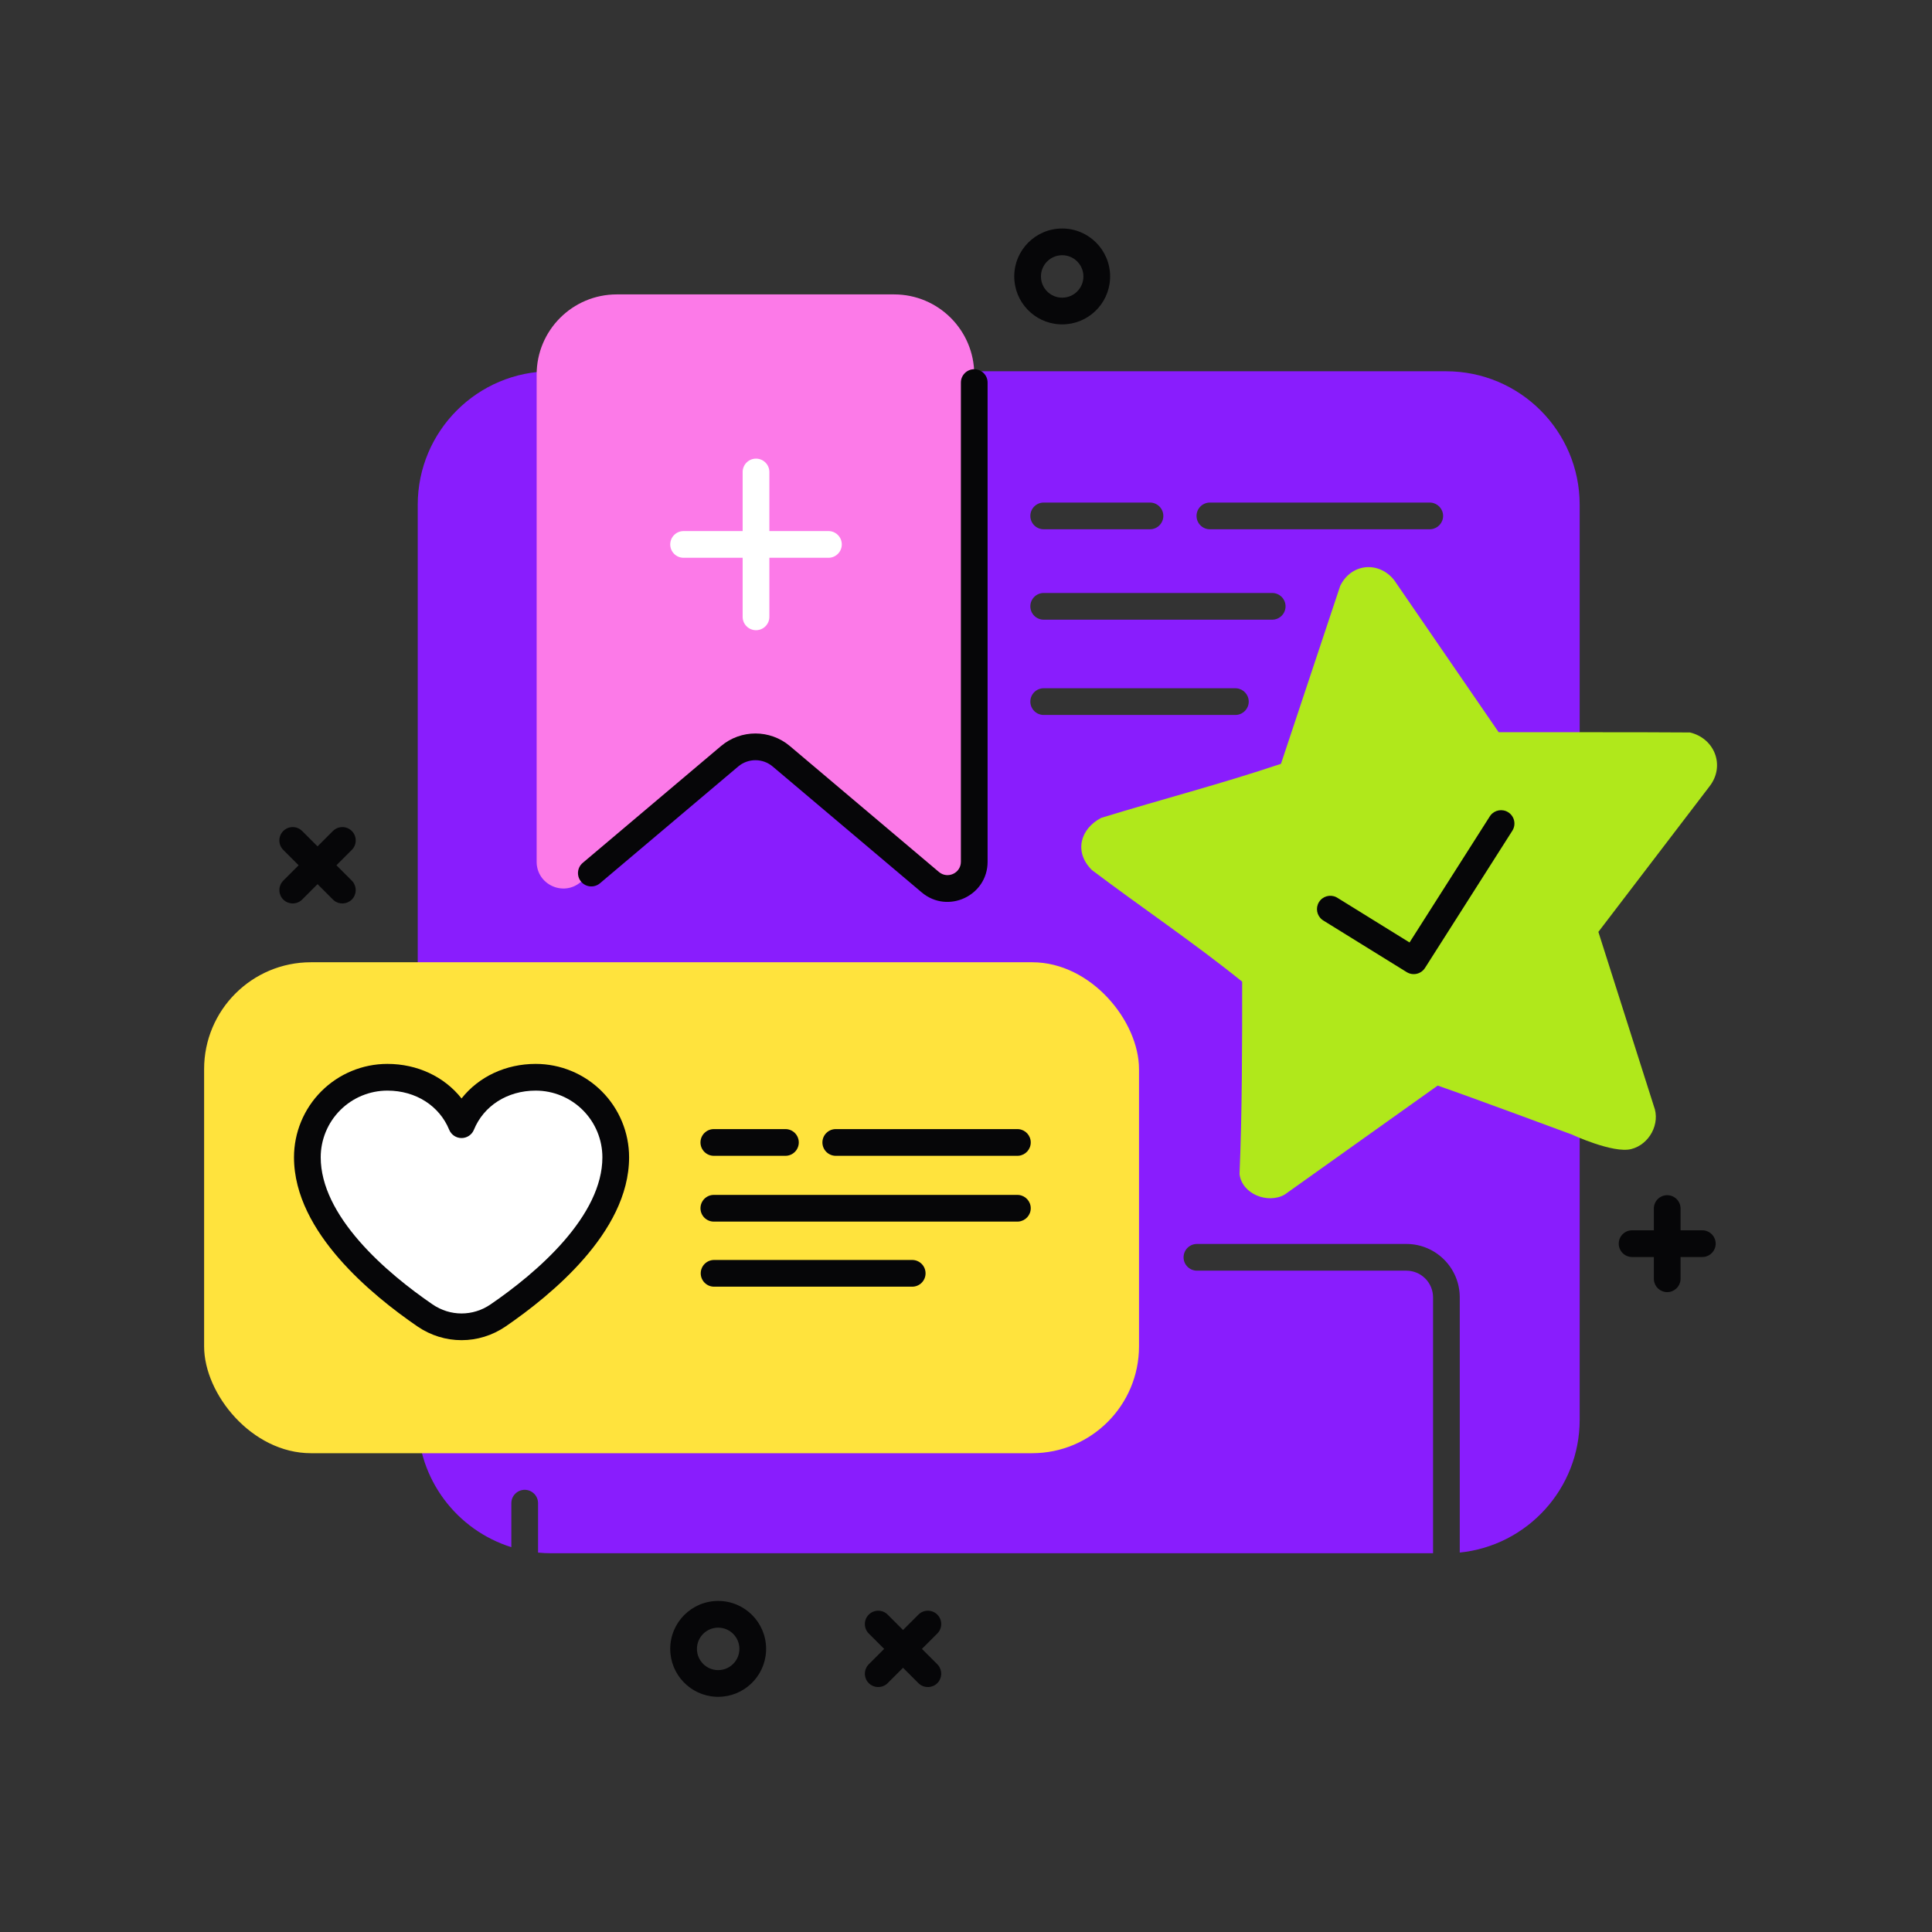
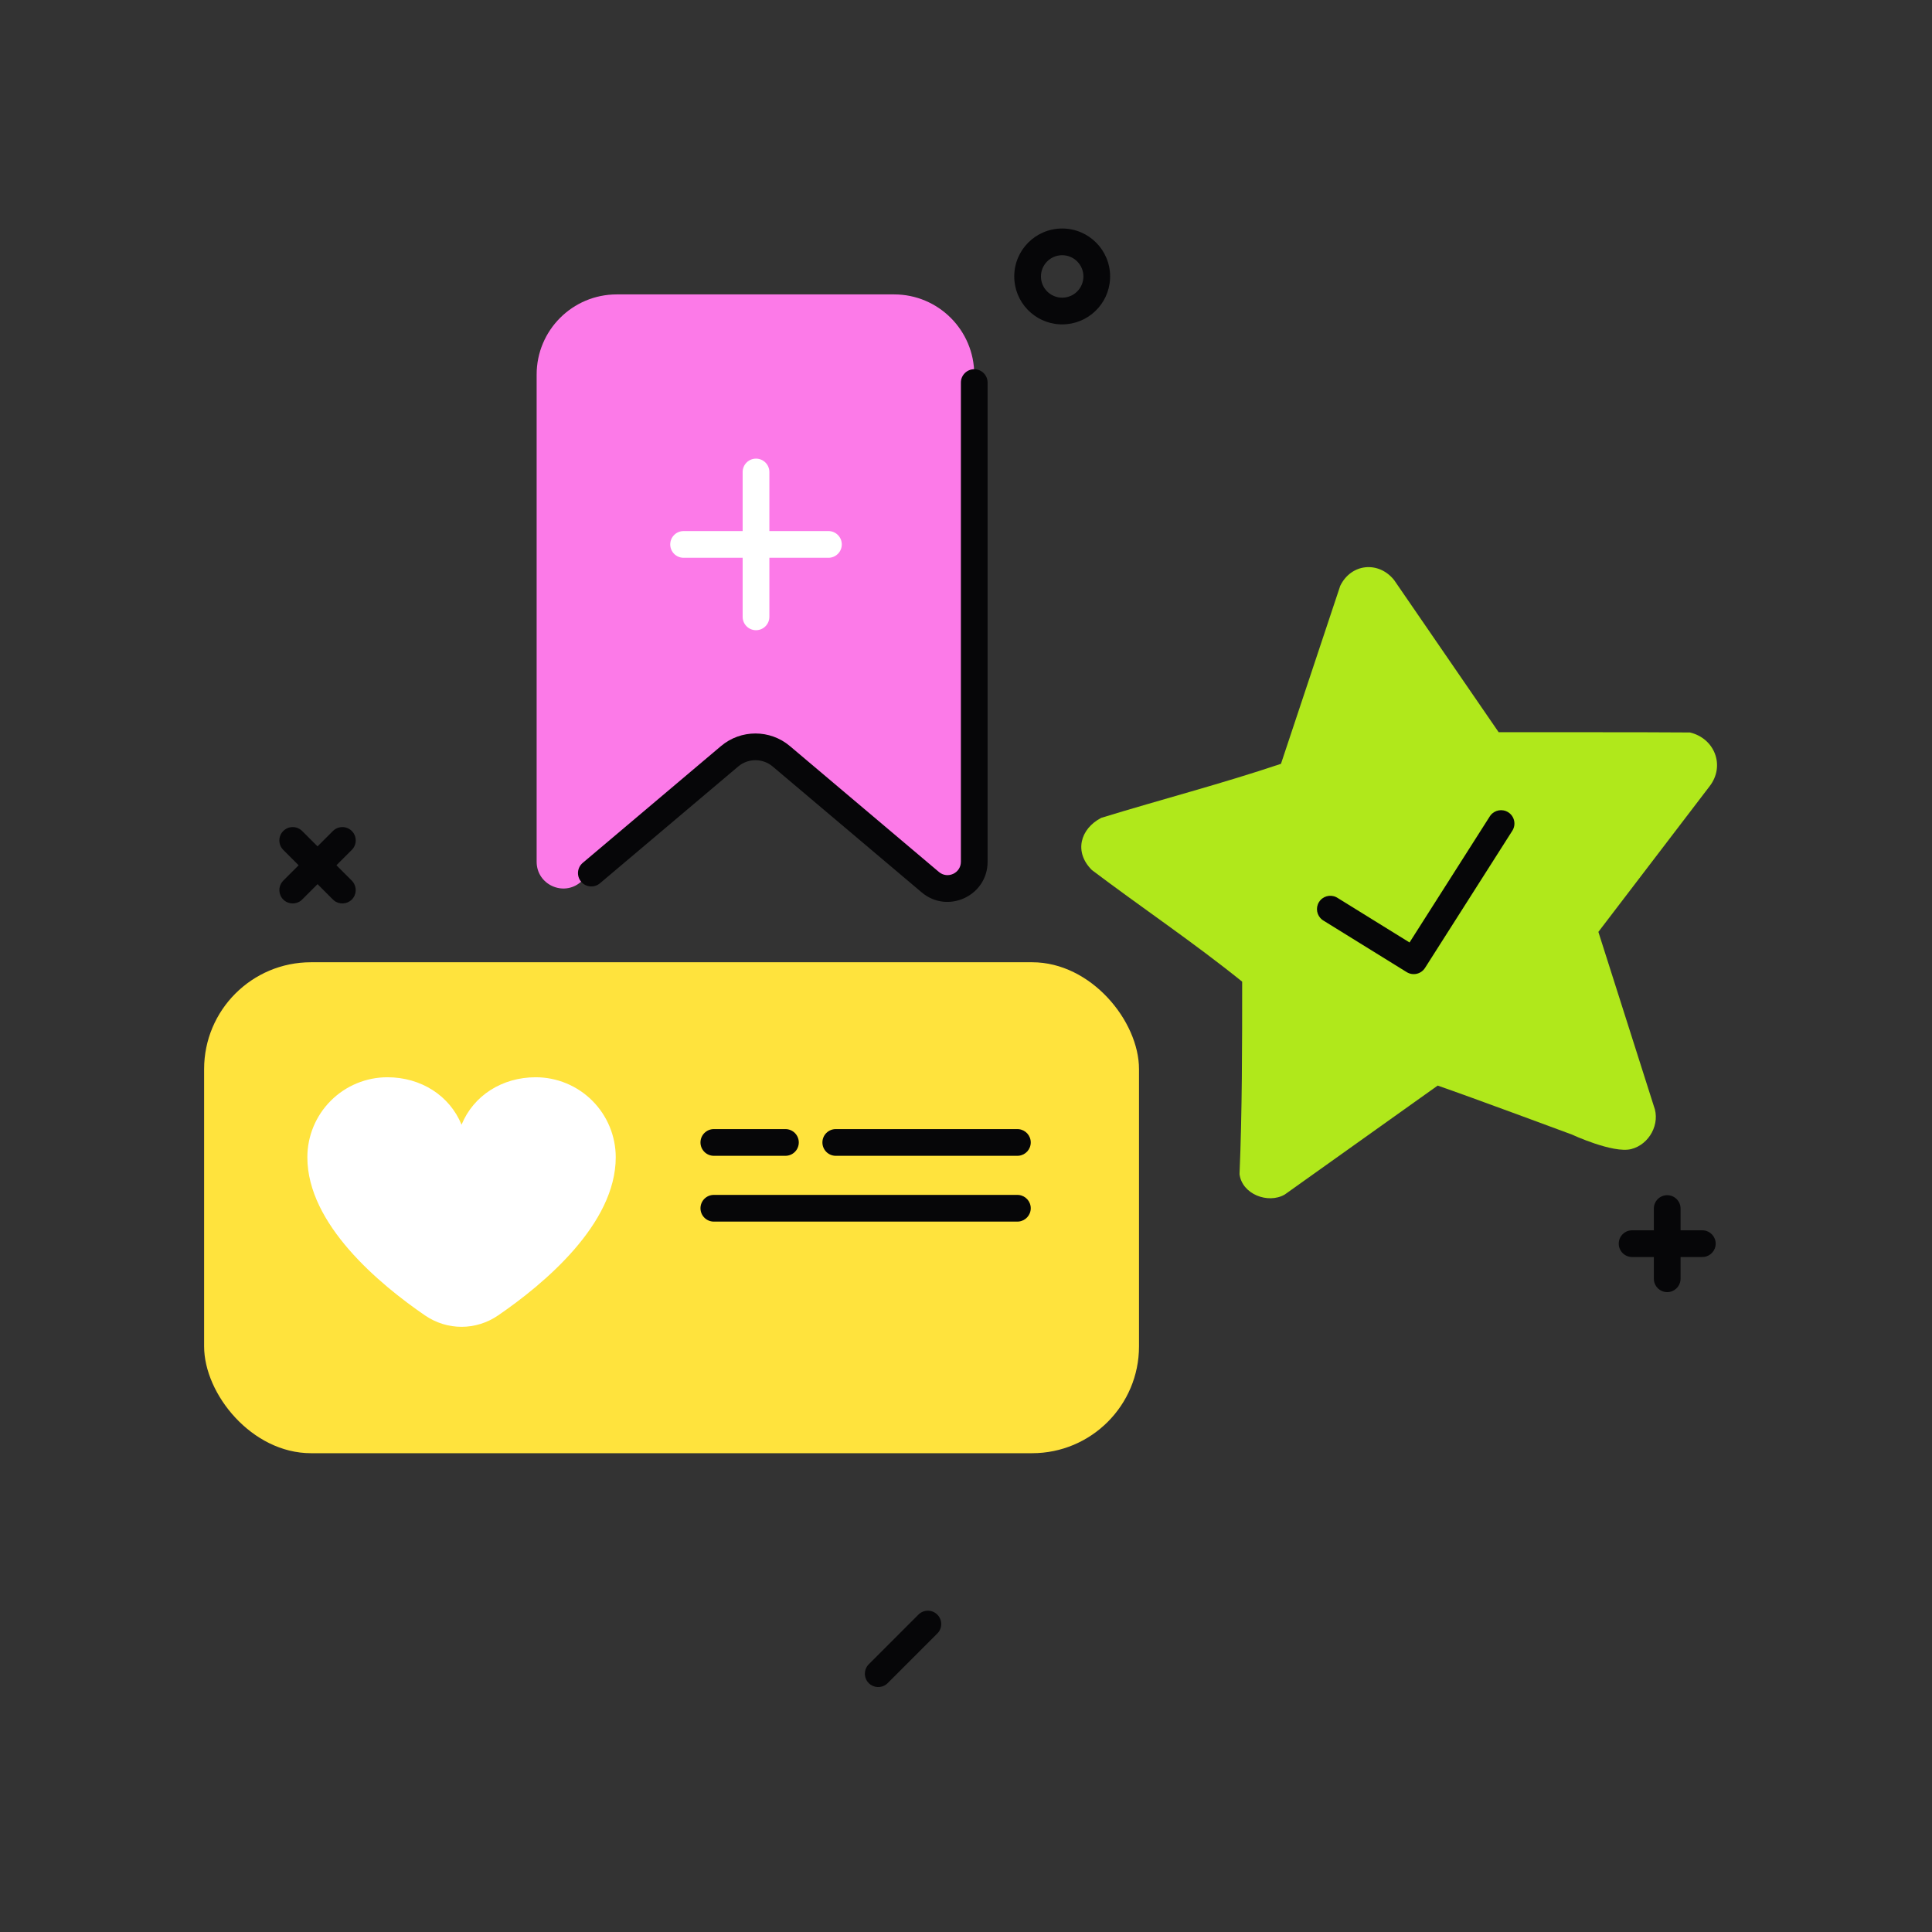
<svg xmlns="http://www.w3.org/2000/svg" width="208" height="208" viewBox="0 0 208 208" fill="none">
  <rect x="0" y="0" width="208" height="208" fill="#333333" stroke="none" />
-   <path d="M155.69 39.971C163.631 39.971 170.069 46.409 170.069 54.35V152.845C170.068 160.291 164.409 166.414 157.158 167.149V139.676C157.157 136.5 154.583 133.925 151.407 133.925H128.863C128.069 133.925 127.424 134.569 127.424 135.363C127.424 136.157 128.068 136.8 128.863 136.8H151.407C152.995 136.8 154.282 138.088 154.283 139.676V167.223H59.352C58.871 167.223 58.396 167.199 57.927 167.153V161.832C57.927 161.038 57.283 160.394 56.489 160.394C55.695 160.394 55.051 161.038 55.051 161.832V166.568C49.211 164.74 44.973 159.288 44.973 152.845V54.35C44.973 46.409 51.411 39.971 59.352 39.971H155.69ZM112.366 74.097C111.571 74.097 110.927 74.742 110.927 75.536C110.927 76.329 111.572 76.973 112.366 76.973H133.001L133.148 76.965C133.873 76.892 134.439 76.28 134.439 75.536C134.439 74.791 133.873 74.179 133.148 74.105L133.001 74.097H112.366ZM112.366 63.84C111.571 63.84 110.927 64.485 110.927 65.279C110.927 66.073 111.572 66.716 112.366 66.716H136.964C137.758 66.716 138.402 66.073 138.403 65.279C138.403 64.485 137.758 63.84 136.964 63.84H112.366ZM112.366 54.106C111.571 54.106 110.927 54.75 110.927 55.544C110.927 56.338 111.572 56.982 112.366 56.982H123.807C124.601 56.982 125.245 56.338 125.245 55.544C125.245 54.75 124.601 54.106 123.807 54.106H112.366ZM130.257 54.106C129.463 54.106 128.82 54.751 128.82 55.544C128.82 56.338 129.463 56.982 130.257 56.982H153.928L154.075 56.974C154.799 56.9 155.365 56.288 155.366 55.544C155.365 54.8 154.799 54.188 154.075 54.114L153.928 54.106H130.257Z" fill="#891DFD" />
  <path d="M116.641 29.762C116.64 28.5 115.617 27.477 114.355 27.477C113.092 27.477 112.069 28.5 112.069 29.762C112.069 31.024 113.092 32.048 114.355 32.048V34.924L114.089 34.917C111.362 34.779 109.194 32.523 109.194 29.762C109.194 26.912 111.504 24.601 114.355 24.601C117.205 24.601 119.516 26.912 119.516 29.762L119.509 30.028C119.371 32.755 117.116 34.924 114.355 34.924V32.048C115.617 32.048 116.641 31.024 116.641 29.762Z" fill="#060608" />
-   <path d="M79.604 177.519C79.604 176.257 78.58 175.234 77.318 175.234C76.056 175.234 75.033 176.257 75.033 177.519C75.033 178.782 76.056 179.805 77.318 179.805V182.681L77.053 182.674C74.326 182.536 72.157 180.281 72.157 177.519C72.157 174.669 74.468 172.358 77.318 172.358C80.168 172.358 82.48 174.669 82.48 177.519L82.473 177.786C82.334 180.512 80.079 182.681 77.318 182.681V179.805C78.58 179.805 79.604 178.782 79.604 177.519Z" fill="#060608" />
-   <path d="M93.532 173.83C94.094 173.268 95.004 173.268 95.565 173.83L100.912 179.176L101.01 179.285C101.471 179.85 101.438 180.683 100.912 181.209C100.385 181.736 99.552 181.768 98.987 181.308L98.878 181.209L93.532 175.863C92.97 175.302 92.97 174.391 93.532 173.83Z" fill="#060608" />
  <path d="M100.912 173.83C100.35 173.268 99.44 173.268 98.879 173.83L93.532 179.176L93.434 179.285C92.973 179.85 93.006 180.683 93.532 181.209C94.059 181.736 94.892 181.768 95.457 181.308L95.565 181.209L100.912 175.863C101.473 175.302 101.473 174.391 100.912 173.83Z" fill="#060608" />
  <path d="M30.496 89.466C31.058 88.904 31.968 88.904 32.53 89.466L37.876 94.811L37.974 94.921C38.435 95.486 38.403 96.319 37.876 96.845C37.349 97.372 36.516 97.404 35.952 96.944L35.843 96.845L30.496 91.499C29.935 90.937 29.935 90.027 30.496 89.466Z" fill="#060608" />
  <path d="M37.876 89.466C37.315 88.904 36.404 88.904 35.843 89.466L30.497 94.811L30.398 94.921C29.938 95.486 29.97 96.319 30.497 96.845C31.023 97.372 31.856 97.404 32.421 96.944L32.53 96.845L37.876 91.499C38.438 90.937 38.438 90.027 37.876 89.466Z" fill="#060608" />
  <path d="M174.274 133.893C174.274 133.099 174.918 132.455 175.712 132.455L183.273 132.455L183.42 132.463C184.145 132.536 184.711 133.149 184.711 133.893C184.711 134.638 184.145 135.25 183.42 135.323L183.273 135.331L175.712 135.331C174.918 135.331 174.274 134.687 174.274 133.893Z" fill="#060608" />
  <path d="M179.492 128.675C178.698 128.675 178.054 129.318 178.054 130.112L178.054 137.673L178.062 137.82C178.135 138.545 178.748 139.111 179.492 139.111C180.237 139.111 180.849 138.545 180.922 137.82L180.93 137.673L180.93 130.112C180.93 129.318 180.286 128.675 179.492 128.675Z" fill="#060608" />
  <rect x="21.975" y="103.597" width="100.651" height="52.855" rx="11.503" fill="#FFE33D" />
  <path d="M53.629 141.616C51.237 143.256 48.144 143.256 45.752 141.616C40.843 138.251 33.09 131.797 33.09 124.597C33.09 122.311 33.998 120.119 35.615 118.502C37.231 116.886 39.423 115.978 41.709 115.978C45.315 115.978 48.404 117.943 49.691 121.086C50.977 117.943 54.066 115.978 57.672 115.978C59.958 115.978 62.15 116.886 63.767 118.502C65.383 120.119 66.291 122.311 66.291 124.597C66.291 131.797 58.538 138.251 53.629 141.616Z" fill="white" />
-   <path d="M64.853 124.597C64.853 122.693 64.097 120.866 62.75 119.519C61.403 118.172 59.576 117.416 57.672 117.416C54.596 117.416 52.067 119.075 51.021 121.63C50.8 122.171 50.275 122.523 49.691 122.523C49.107 122.523 48.581 122.171 48.36 121.63C47.314 119.075 44.785 117.416 41.709 117.416C39.805 117.416 37.978 118.172 36.631 119.519C35.285 120.866 34.528 122.693 34.528 124.597C34.528 127.688 36.205 130.772 38.665 133.601C41.104 136.405 44.159 138.781 46.565 140.43C48.467 141.734 50.914 141.734 52.816 140.43C55.222 138.781 58.277 136.405 60.717 133.601C63.177 130.772 64.853 127.688 64.853 124.597ZM67.729 124.597C67.729 128.707 65.529 132.449 62.886 135.488C60.221 138.552 56.945 141.086 54.442 142.802C51.56 144.777 47.821 144.777 44.939 142.802C42.436 141.086 39.16 138.552 36.495 135.488C33.852 132.449 31.652 128.707 31.652 124.597C31.652 121.93 32.712 119.372 34.598 117.486C36.484 115.6 39.042 114.54 41.709 114.54C44.918 114.54 47.831 115.906 49.69 118.26C51.549 115.906 54.463 114.54 57.672 114.54C60.339 114.54 62.898 115.6 64.784 117.486C66.67 119.372 67.729 121.93 67.729 124.597Z" fill="#060608" />
  <path d="M84.56 121.559C85.354 121.559 85.998 122.203 85.998 122.997C85.998 123.791 85.354 124.435 84.56 124.435H76.852C76.058 124.435 75.414 123.791 75.414 122.997C75.414 122.203 76.058 121.559 76.852 121.559H84.56Z" fill="#060608" />
  <path d="M109.533 128.643L109.68 128.651C110.405 128.724 110.971 129.336 110.971 130.081C110.971 130.825 110.405 131.437 109.68 131.511L109.533 131.519H76.852C76.058 131.519 75.414 130.875 75.414 130.081C75.414 129.287 76.058 128.643 76.852 128.643H109.533Z" fill="#060608" />
-   <path d="M98.208 135.649C99.002 135.649 99.646 136.293 99.646 137.087C99.646 137.881 99.002 138.525 98.208 138.525H76.879C76.085 138.525 75.441 137.881 75.441 137.087C75.441 136.293 76.085 135.649 76.879 135.649H98.208Z" fill="#060608" />
  <path d="M109.533 121.559L109.68 121.567C110.405 121.641 110.971 122.253 110.971 122.997C110.971 123.742 110.405 124.354 109.68 124.427L109.533 124.435H89.979C89.185 124.435 88.541 123.791 88.541 122.997C88.541 122.203 89.185 121.559 89.979 121.559H109.533Z" fill="#060608" />
  <path d="M181.939 78.858C184.599 79.486 185.768 82.445 184.047 84.662L172.082 100.328L178.049 119.073C178.791 120.973 177.569 123.224 175.609 123.712C173.649 124.2 169.21 122.138 169.21 122.138C169.21 122.138 158.303 118.088 154.782 116.875L138.311 128.608C136.521 129.641 133.71 128.574 133.449 126.402C133.732 119.733 133.732 112.445 133.732 105.686C128.522 101.478 122.914 97.717 117.556 93.672C115.604 91.742 116.285 89.233 118.563 88.049C124.995 86.074 131.549 84.375 137.91 82.233L144.289 63.072C145.474 60.642 148.444 60.374 150.098 62.459L161.347 78.832C161.347 78.832 178.228 78.818 181.939 78.858Z" fill="#B0E81B" />
  <path d="M160.478 87.771C160.93 87.199 161.75 87.05 162.378 87.45C163.048 87.876 163.245 88.766 162.819 89.436L153.416 104.209C152.993 104.873 152.115 105.073 151.446 104.659L142.466 99.1L142.345 99.016C141.768 98.572 141.609 97.754 142.001 97.121C142.393 96.488 143.196 96.265 143.851 96.584L143.98 96.655L151.752 101.467L160.393 87.891L160.478 87.771Z" fill="#060608" />
  <path d="M57.775 40.324C57.775 35.559 61.637 31.696 66.402 31.696H96.26C101.025 31.696 104.887 35.559 104.887 40.324V92.777C104.887 95.224 102.025 96.553 100.156 94.974L84.115 81.423C82.507 80.066 80.155 80.066 78.547 81.423L62.506 94.974C60.637 96.553 57.775 95.225 57.775 92.777V40.324Z" fill="#FC7AE8" />
  <path d="M77.619 80.325C79.763 78.514 82.9 78.514 85.043 80.325L101.084 93.876C102.018 94.665 103.45 94.001 103.45 92.777V41.188C103.45 40.394 104.093 39.75 104.888 39.75C105.682 39.75 106.325 40.394 106.325 41.188V92.777C106.325 96.448 102.032 98.441 99.228 96.073L83.187 82.522C82.115 81.617 80.547 81.617 79.475 82.522L64.591 95.095C63.985 95.607 63.078 95.531 62.566 94.925C62.053 94.318 62.13 93.41 62.736 92.898L77.619 80.325Z" fill="#060608" />
  <path d="M79.954 66.41V50.815C79.954 50.021 80.598 49.377 81.392 49.377C82.186 49.377 82.83 50.021 82.83 50.815V66.41C82.83 67.204 82.186 67.848 81.392 67.848C80.598 67.848 79.955 67.204 79.954 66.41Z" fill="white" />
  <path d="M73.595 57.175L89.19 57.175C89.984 57.175 90.628 57.819 90.628 58.613C90.628 59.407 89.984 60.051 89.19 60.051L73.595 60.051C72.801 60.051 72.157 59.407 72.157 58.613C72.157 57.819 72.801 57.175 73.595 57.175Z" fill="white" />
</svg>